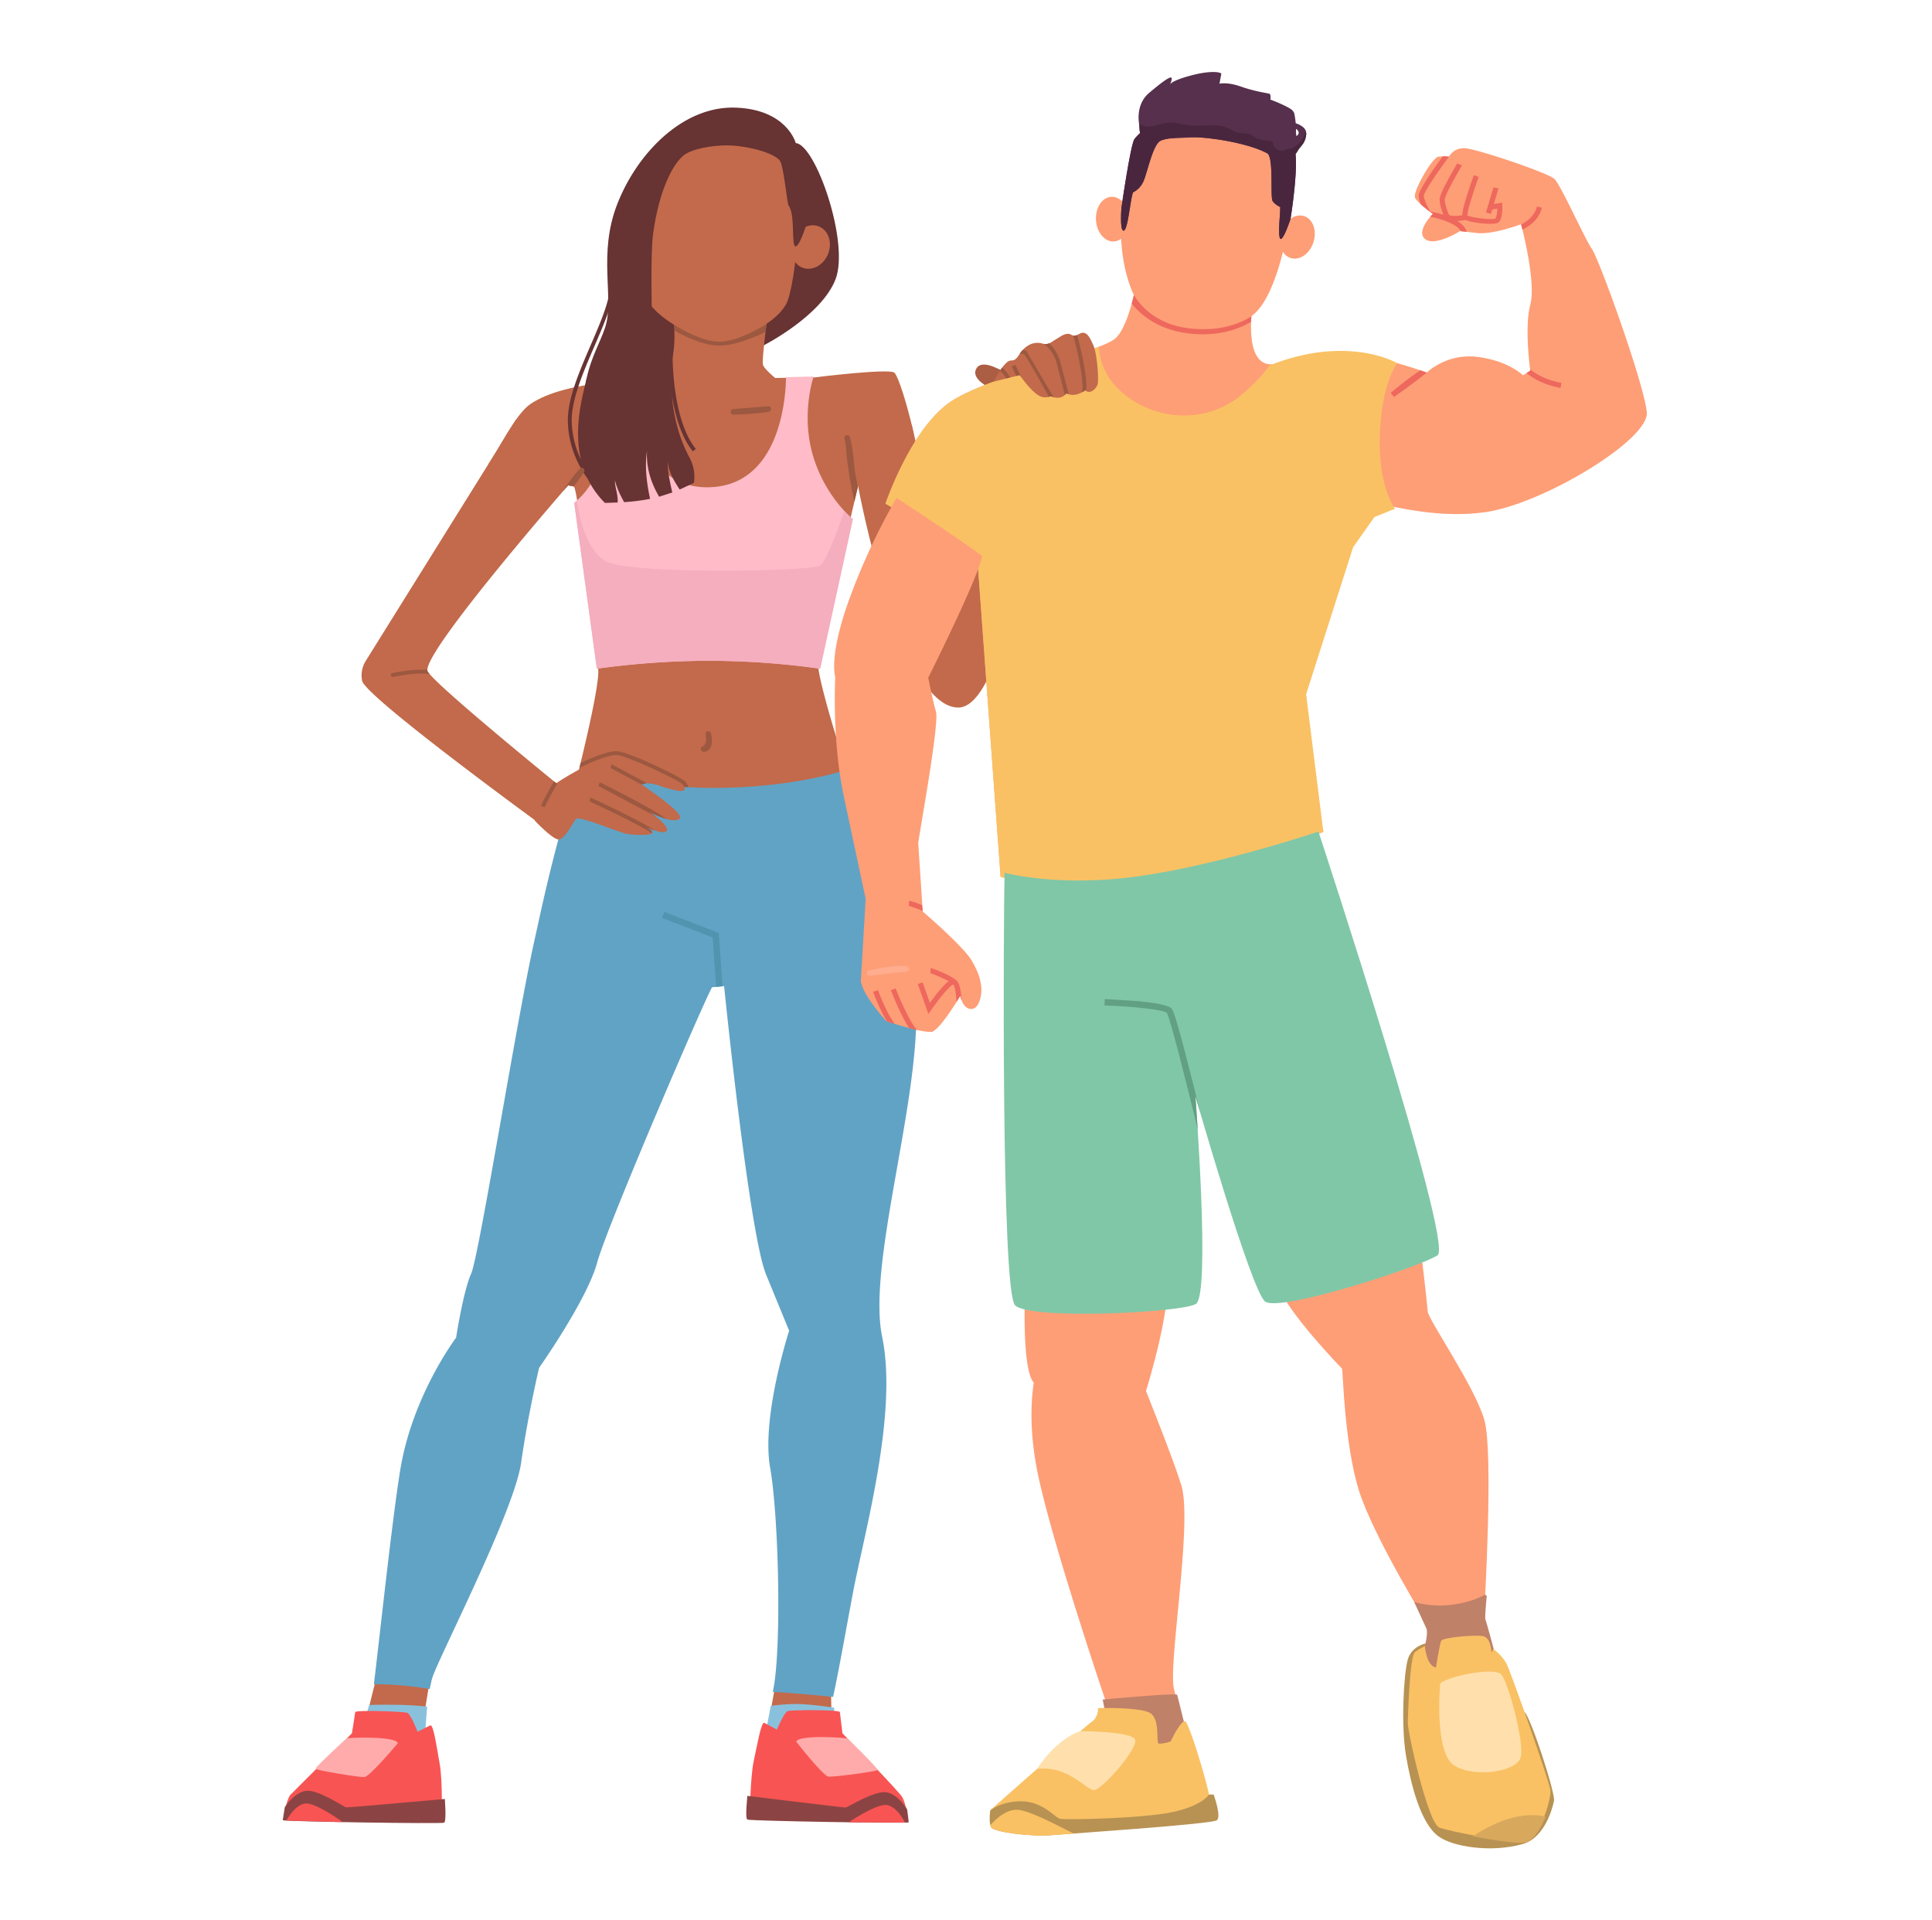
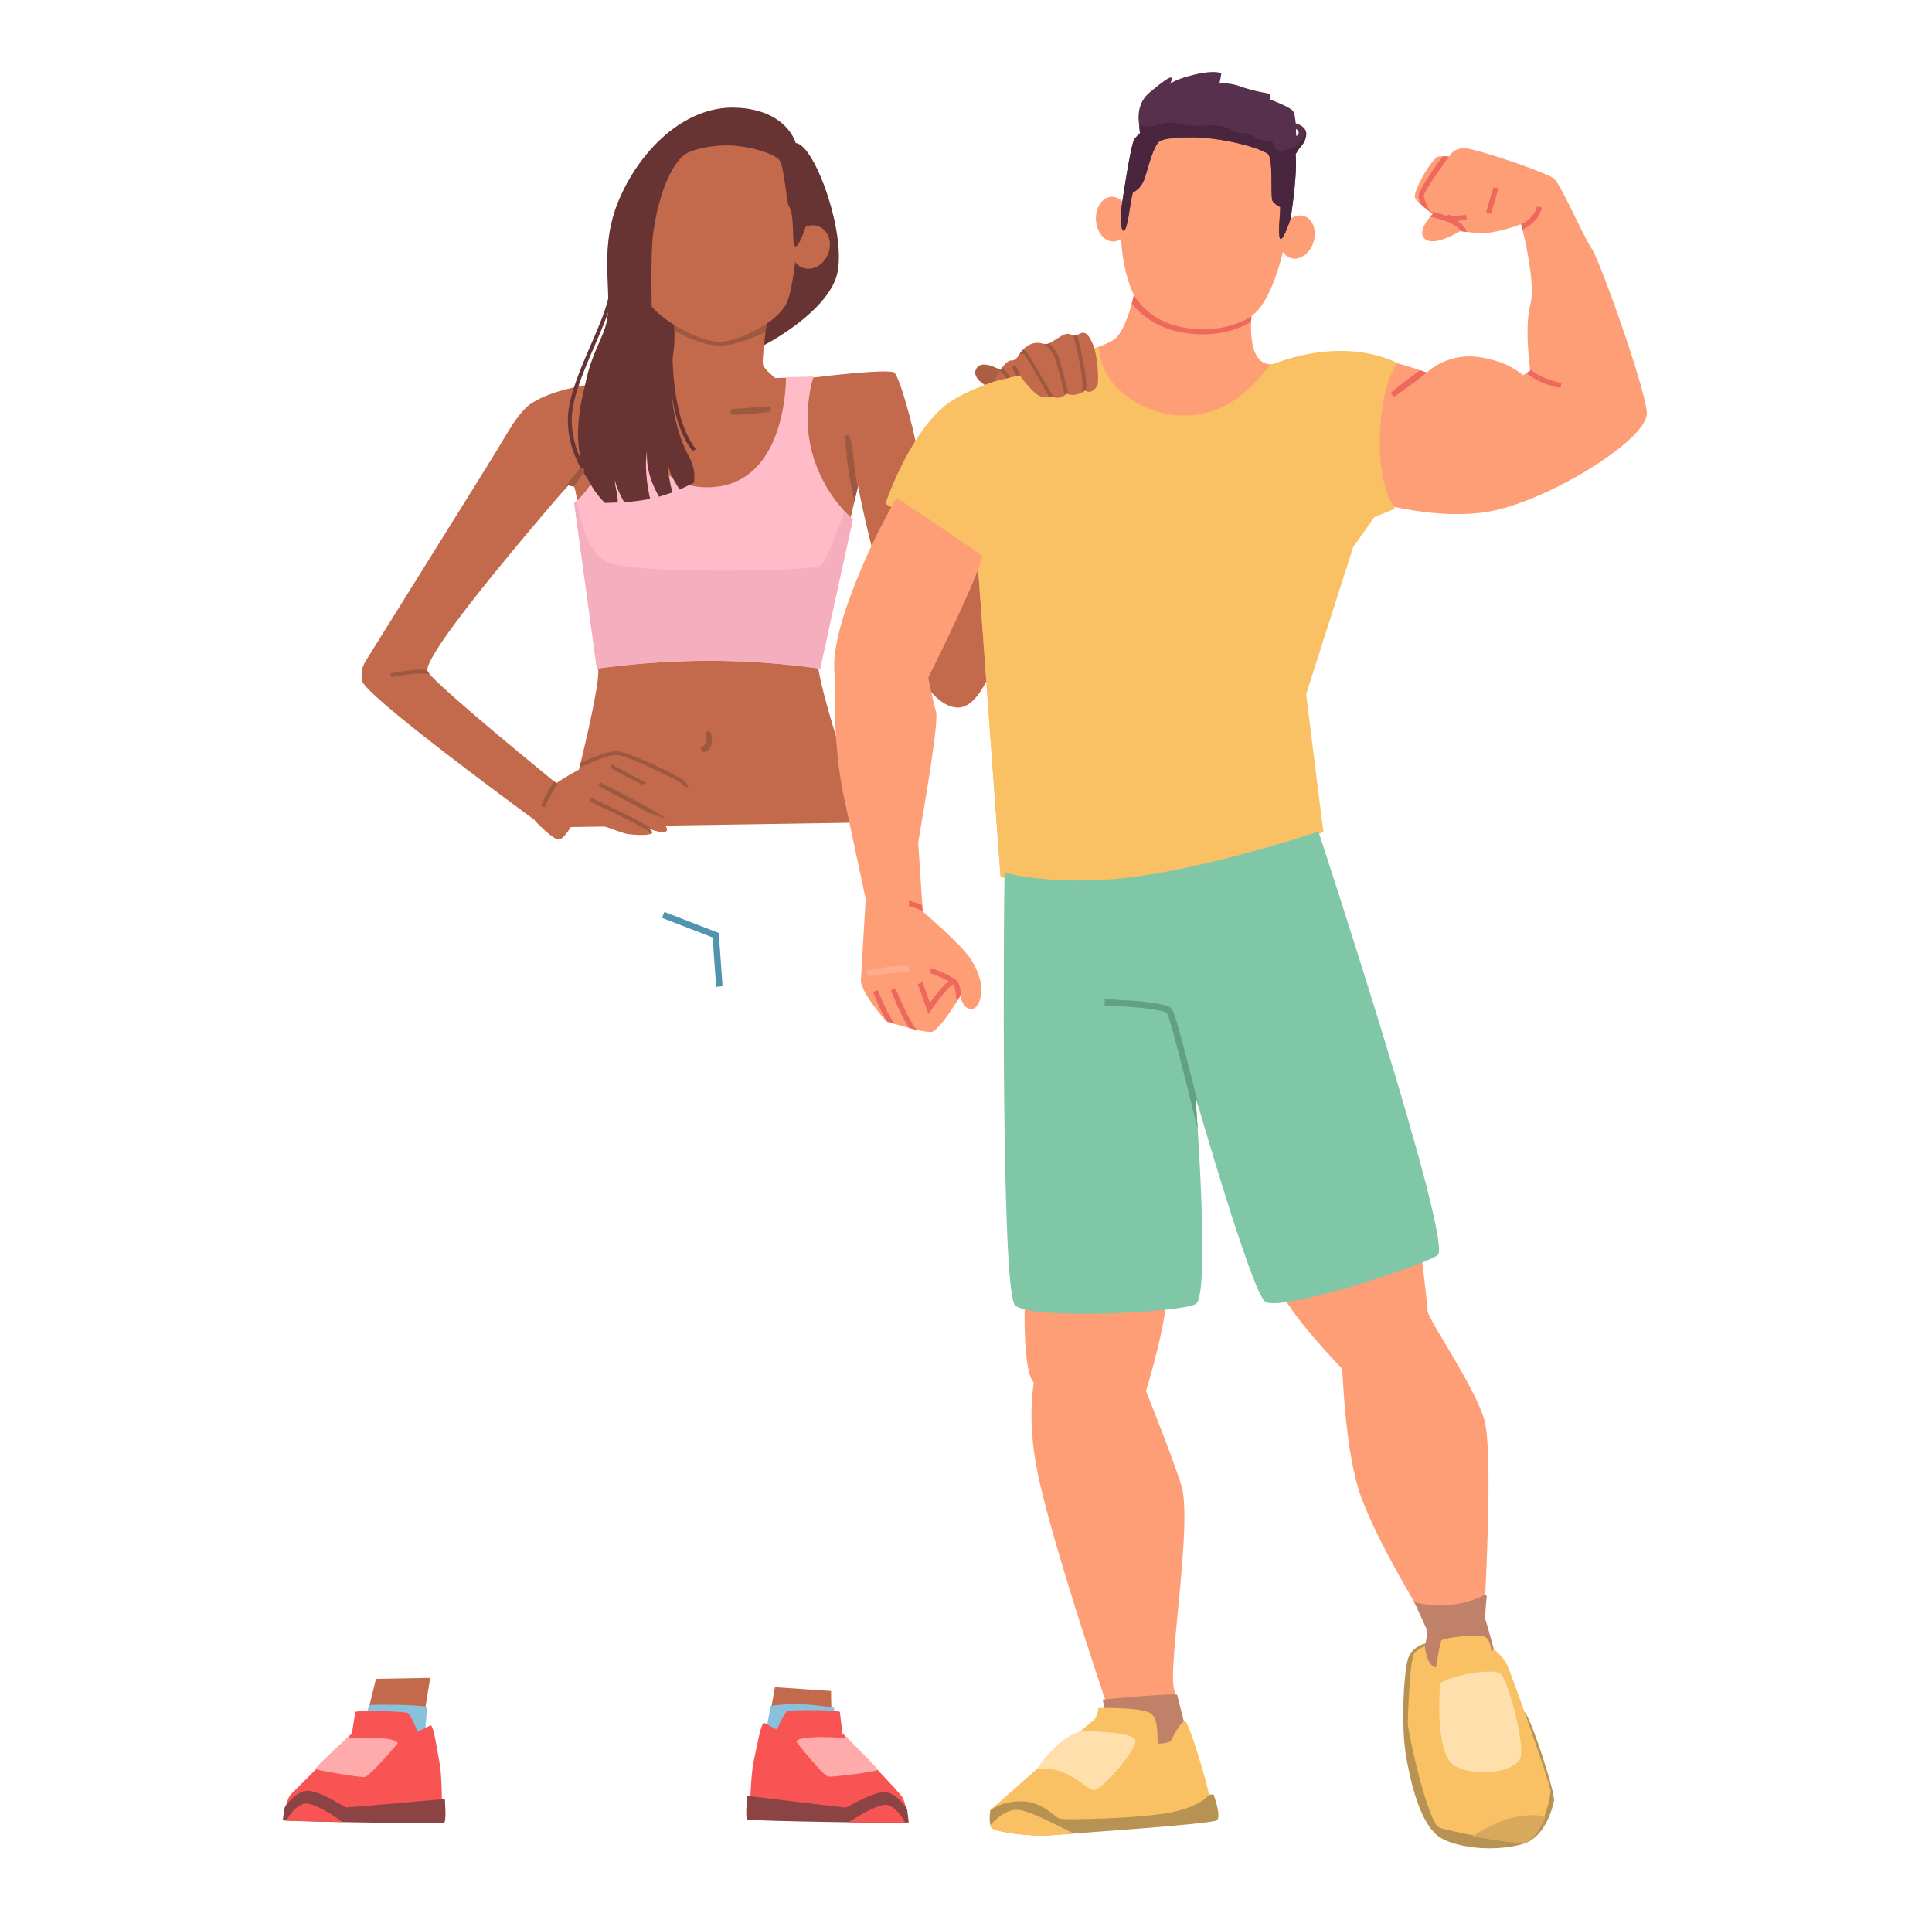
<svg xmlns="http://www.w3.org/2000/svg" width="161" height="160" fill="none">
  <path fill="#ab5e43" d="M81.382 30.677c-.563.896 1.139 1.651 1.177 1.664l1.485-.499s.256-.309.066-.509-2.166-1.552-2.728-.657z" />
  <path fill="#c26a4b" d="M79.447 50.154c-.667-.445-3.465-14.75-3.465-14.75l-4.476 5.099s3.4 18.364 8.327 18.449 7.555-27.409 7.555-27.409l-4.676.418s-2.6 18.64-3.265 18.194z" />
  <path fill="#673333" d="M66.313 11.92s-.721-2.805-5.03-2.953-8.12 3.69-9.816 7.963-.233 7.938-1.043 10.369-2.894 4.691-1.057 11.768c.454 1.749 7.626 3.91 7.626 3.91l6.678-14.22s4.779-2.432 5.958-5.49-1.658-11.236-3.316-11.346z" />
  <path fill="#c26a4b" d="m35.314 143.094.534-3.297-4.514.079-1.293 5.237c-.197.389-1.637 1.985-1.962 2.213s-2.308 2.906-2.288 3.145 10.165.277 10.165.277.283-2.975.108-3.272c-.093-.16-.751-4.382-.751-4.382zm36.039 4.27c-.317-.238-1.704-1.881-1.888-2.276s-.211-4.198-.211-4.198l-4.673-.317-1.214 6.679c-.188.291 0 3.274 0 3.274s10.143.293 10.172.056-1.869-2.981-2.186-3.218zM67.882 31.443l-9.915.15c-4.571-.095-10.883.112-13.762 2.067-1.262.855-2.645 3.794-3.496 4.996-.397.559 6.718 1.772 7.103 1.875s1.76 13.505 2.032 15.161-2.816 13.223-2.816 13.223l25.323-.388C70.848 65.836 68.2 56.767 68.2 55.59s3.303-15.087 3.303-15.087 4.63-.727 5.1-.94-1.355-7.693-2.058-8.501c-.349-.404-6.662.381-6.662.381z" />
  <path fill="#ffbbc8" d="M67.738 37.926c-1.01-3.464.066-6.558.066-6.558l-2.308.056s.149 9.028-6.417 9.173-6.357-9.021-6.357-9.021l-2.283.285s1.339 6.824-2.589 10.04l1.885 13.811a69.64 69.64 0 0 1 8.991-.658 66.91 66.91 0 0 1 9.619.658l2.723-12.458s-2.32-1.865-3.33-5.327z" />
  <g fill="#c26a4b">
    <path d="M63.581 30.38c-.109-.474.412-4.293.412-4.293h-7.899s.7 5.192-1.402 5.499c-.933.137 4.825 2.705 4.825 2.705l5.813-2.21s-1.639-1.227-1.749-1.701zm-20.553 4.551L30.465 55.088a2.267 2.267 0 0 0-.284 1.648c.376 1.426 15.668 12.534 15.668 12.534l1.142-3.499s-10.5-8.508-11.339-9.804 12.956-16.982 12.956-16.982l-5.579-4.054z" />
    <path d="M54.933 13.409c-1.111 2.371-1.238 8.162-1.351 10.47s5.308 4.958 6.603 4.616 4.124-1.18 5.292-3.093c.896-1.469 1.651-10.778.525-12.41s-9.891-2.107-11.069.418z" />
  </g>
  <path fill="#9c5840" d="m56.181 27.073.02.468c.806.461 2.328 1.218 3.675 1.251h.085c1.251 0 2.856-.664 3.836-1.135l.081-.656c-.855.52-2.65 1.499-3.992 1.469-1.37-.032-2.988-.974-3.706-1.398z" />
  <path fill="#c26a4b" d="M67.699 18.769c-.885.02-1.671.848-1.755 1.849s.565 1.795 1.453 1.775 1.671-.848 1.756-1.849-.569-1.796-1.454-1.775z" />
  <path fill="#673333" d="M59.984 10.832c-1.197.033-5.658 1.787-5.824 2.222s-.937 10.041-.872 10.804 1.033 2.466 1.033 2.466-.126-5.164.1-6.831c.533-3.932 1.833-6.164 2.765-6.697s2.774-.753 3.899-.666c1.893.146 3.631.769 3.932 1.299s.581 3.544.7 3.699c.573.746.206 3.368.573 3.4s.993-2.095.993-2.095.342-4.837-.495-5.604-5.604-2.032-6.803-1.998z" />
-   <path fill="#61a3c5" d="M76.227 82.293c-1-7.833-4.113-15.397-5.652-18.168 0 0-4.385 1.521-11.112 1.521-5.942 0-11.208-1.521-11.208-1.521-2.092 6.442-3.09 11.416-3.741 14.331-1.463 6.548-4.584 26.161-5.251 27.66s-1.255 5.339-1.255 5.339-3.667 4.838-4.666 11.088c-.688 4.296-1.65 13.379-2.184 17.787a26.6 26.6 0 0 1 4.654.4c.029-.188.149-.712.196-.883.417-1.5 6.833-13.879 7.417-17.961s1.5-7.922 1.5-7.922 3.999-5.67 4.833-8.753 9.083-22.205 9.583-22.954l1-.096s2.085 20.631 3.505 24.047l1.916 4.666s-2.333 7.167-1.583 11.417c.731 4.141.973 15.423.218 18.671 2.161.147 3.334.244 5.026.423.47-2.137 1.141-5.959 1.673-8.762.916-4.833 3.75-14.833 2.416-21.249s3.715-21.249 2.715-29.081z" />
  <path fill="#673333" d="M57.982 37.402c-1.678-2.102-1.907-6.118-1.932-7.607l.025-.171h-.027v-.408l-.321-.009v.435c-1.4.085-6.536.513-6.871 2.021-.267 1.197-1.084 3.907-.444 6.629a7.863 7.863 0 0 1-.769-3.191c-.035-1.787.949-4.068 1.9-6.273.669-1.552 1.302-3.019 1.521-4.199l-.316-.058c-.212 1.145-.838 2.595-1.499 4.13-.965 2.237-1.966 4.55-1.926 6.411.044 2.264 1.055 3.961 1.641 4.758a7.422 7.422 0 0 0 1.444 2.032l1.064-.035c.039-.673-.232-1.264-.232-1.855.164.655.453 1.247.769 1.824a16.44 16.44 0 0 0 2.166-.273c-.286-1.315-.461-2.711-.256-4.012-.086 1.403.327 2.661 1.009 3.835l1.096-.354c-.201-.899-.392-1.715-.392-2.625.08.883.522 1.645 1.009 2.379l1.185-.554a3.36 3.36 0 0 0-.36-2.091c-.962-1.783-1.345-3.65-1.473-5.181.256 1.62.763 3.419 1.74 4.644l.25-.201z" />
  <path fill="#89c1dd" d="m64.231 142.13-.333 1.746 1.372.97 4.24-1.598v-.969s-1.207-.201-2.664-.293c-1.135-.071-2.615.144-2.615.144z" />
  <path fill="#5194af" d="m55.364 75.978-.193.499 4.217 1.631.291 4.116.533-.05-.314-4.441-4.533-1.754z" />
  <path fill="#f85453" d="m70.204 144.417-.215-1.771c-.007-.205-4.054-.187-4.348-.085s-.901 1.547-.901 1.547l-1.042-.563c-.259-.135-.583 1.776-.884 3.167s-.326 4.661-.326 4.661l12.985.352c.294-.059 0-1.488-.274-1.978s-4.993-5.33-4.993-5.33z" />
  <path fill="#8b4443" d="M73.865 149.328c-.988-.161-3.218 1.249-3.379 1.268s-8.206-.969-8.206-.969c0 .092-.207 1.862 0 1.976s13.446.342 13.446.23-.133-1.087-.133-1.087-.74-1.257-1.728-1.418z" />
  <path fill="#f85453" d="M73.994 150.402c-.717-.2-2.546.946-3.271 1.428l4.692.026c-.162-.325-.68-1.246-1.421-1.454z" />
  <path fill="#ffabab" d="M70.608 144.85c-.13-.07-4.098-.342-4.254.266 0 0 2.234 2.857 2.686 2.907s4.07-.435 4.103-.555-2.406-2.548-2.535-2.618z" />
  <path fill="#89c1dd" d="m30.766 142.055-.399 1.354 3.864 1.6 1.205-.788.161-2.025s-.864-.128-2.448-.155c-1.429-.025-2.384.014-2.384.014z" />
  <path fill="#f85453" d="m35.856 143.757-1.06.528s-.559-1.469-.85-1.577-4.334-.256-4.348-.053-.273 1.764-.273 1.764l-5.165 5.161c-.293.48-.63 1.899-.342 1.966s12.993.072 12.993.072.086-3.269-.171-4.669-.52-3.314-.783-3.192z" />
  <path fill="#8b4443" d="M28.84 150.585c-.16-.024-2.342-1.506-3.334-1.378s-1.773 1.361-1.773 1.361l-.171 1.085c0 .117 13.234.318 13.446.21s.062-1.881.064-1.976c0-.002-8.072.723-8.232.698z" />
  <path fill="#f85453" d="M25.34 150.277c-.747.183-1.294 1.087-1.468 1.407l4.691.127c-.709-.505-2.499-1.71-3.223-1.534z" />
  <path fill="#ffabab" d="M28.907 144.838c-.132.066-2.639 2.41-2.615 2.532s3.623.72 4.077.689 2.781-2.817 2.781-2.817c-.137-.615-4.111-.47-4.243-.404z" />
  <path fill="#c26a4b" d="M51.237 62.988c-1.632.094-4.886 2.263-4.886 2.263l-1.795 3.11s1.435 1.533 1.966 1.579 1.23-1.427 1.486-1.712 3.641 1.161 4.269 1.256 2.043.163 2.075-.114c.013-.115-.236-.295-.531-.465.64.289 1.426.572 1.69.364.471-.372-1.413-1.638-1.413-1.638s1.978 1.098 2.543.565-5.053-4.071-5.053-4.071 5.017 2.25 5.457 1.685-4.175-2.916-5.807-2.822z" />
  <path fill="#9c5840" d="M35.615 55.815c-1.229-.109-2.968.28-3.056.3l.071.313c.022-.005 2.01-.45 3.169-.268a2.29 2.29 0 0 1-.149-.192.28.28 0 0 1-.036-.152zm9.474 11.307.29.138a24.52 24.52 0 0 1 1.049-1.948l-.25-.203c-.503.793-1.057 1.95-1.088 2.013zm11.871-2.119c-.46-.365-4.415-2.287-5.459-2.404-.769-.085-2.347.606-3.115.971l-.098.405c.593-.292 2.409-1.143 3.177-1.057.962.107 4.903 2.024 5.3 2.335a.91.91 0 0 1 .257.313l.35.016a1.165 1.165 0 0 0-.41-.58zm-6.051-1.135-.051.111 2.607 1.388.434-.118-2.927-1.57-.063.189zm-.912 1.318-.142.288 4.75 2.531-.513-.373a7.99 7.99 0 0 0 1.422.598c-1.025-.822-5.329-2.951-5.517-3.045zm-.776 1.272-.111.302c.214.091 4.155 1.924 5.214 2.662a.1.1 0 0 0 .023-.05c.013-.115-.236-.295-.531-.465a7.9 7.9 0 0 0 .749.298c-1.128-.818-5.304-2.734-5.344-2.747zm9.578-5.306c.055.41.134.827-.283 1.06-.256.143-.05.473.195.427.714-.123.667-1.044.529-1.561-.064-.238-.475-.182-.441.073zm5.22-27.301-2.911.233c-.293.024-.287.468.011.46a25.33 25.33 0 0 0 2.912-.225c.289-.043.297-.484-.012-.468zM48.32 39.046a12.69 12.69 0 0 0-1.413 1.896l.436-.505.471.095.84-1.168c.171-.232-.133-.541-.334-.318z" />
  <path fill="#f4aebe" d="M70.369 42.577c-.409 1.17-1.474 4.103-1.99 4.53-.647.526-15.523.742-17.726-.264-1.875-.855-2.44-4.173-2.564-5.143a5.07 5.07 0 0 1-.236.204l1.885 13.811a69.66 69.66 0 0 1 8.991-.658 66.982 66.982 0 0 1 9.618.658l2.724-12.458a7.42 7.42 0 0 1-.702-.68z" />
  <path fill="#fe9e76" d="M85.704 107.547h-.283s-.293 6.582.731 7.65 9.342.709 9.342.709 2.214-7.038 1.71-9.64-11.499 1.281-11.499 1.281zm46.96-86.793c-.638-.927-2.588-5.336-3.131-5.848s-6.519-2.524-7.477-2.556-1.306.703-1.306.703a3.51 3.51 0 0 0-.895 0c-.48.064-2.205 2.972-1.921 3.452s1.474 1.31 1.474 1.31-1.47 1.47-.64 2.11 2.907-.671 2.907-.671l1.373.16c1.375.16 3.707-.735 3.707-.735s1.283 4.761.77 6.711 0 5.496 0 5.496l-.607.384s-1.215-1.215-3.803-1.534-4.223 1.311-4.223 1.311-1.854-.735-4.89-1.374-5.783.927-5.783.927l1.629 19.556c.063.096 4.411-7.702 4.57-8.12s4.506 1.31 9.331.639 13.677-6.04 13.486-8.308-3.931-12.684-4.571-13.61z" />
  <g fill="#ee685d">
    <path d="m127.52 30.884-.308.195c.75.616 1.7 1.033 2.833 1.241l.077-.421c-1.049-.193-1.928-.574-2.619-1.135l.017.12zm-.759-12.178.107.427c.513-.244 1.383-.802 1.624-1.833l-.416-.099c-.187.802-.87 1.278-1.315 1.504zm-7.566-1.081c-.185-.309-.533-.963-.543-1.309.005-.296 1.111-1.943 2.124-3.299l-.007-.006-.023.044a3.386 3.386 0 0 0-.513-.027c-.66.893-2.025 2.803-2.012 3.3a2.18 2.18 0 0 0 .19.709 12.1 12.1 0 0 0 .99.779l-.219.243c.734.137 2.157.535 2.559 1.204l.489.057c-.337-1.151-2.486-1.6-3.035-1.694z" />
-     <path d="M121.428 13.615c-.011.024-.079.141-.15.264-.673 1.171-1.297 2.308-1.309 2.725-.015.565.4 1.524.418 1.564l.392-.171c-.11-.256-.392-.991-.381-1.381.007-.24.427-1.09 1.251-2.523l.183-.342-.25-.062-.154-.074zm3.759 3.271-.978.154.067.423.497-.078c-.007.347-.06.705-.156.818-.273.152-2.013-.077-2.343-.248-.005-.348.475-1.905.948-3.22l-.403-.143c-1.196 3.316-.978 3.528-.884 3.625.249.263 1.612.433 2.257.433.498 0 .65-.079.727-.161.308-.326.284-1.203.276-1.375l-.008-.229z" />
    <path d="m123.834 17.697.409.125.63-2.123-.419-.085-.62 2.084zm-3.119.166-.342.262c.171.227.528.293.885.293a4.59 4.59 0 0 0 .984-.127l-.101-.416c-.498.121-1.274.185-1.426-.012z" />
  </g>
  <path fill="#b89253" d="M127.048 142.653c-.497-.375-2.832-.375-2.919-.44s-5.084-5.346-5.084-5.346-1.388.171-1.73 1.396-.579 5.491-.147 8.03c.408 2.393 1.204 5.584 2.684 6.693 1.192.892 4.429 1.399 7.051.652 1.816-.518 2.463-2.937 2.594-3.59s-1.953-7.021-2.449-7.395z" />
  <path fill="#fe9e76" d="M123.675 134.719c.044-.988.787-13.629.029-16.38s-4.681-8.386-4.73-9.074-.633-6.154-.817-6.175-12.351 1.808-11.655 3.993 5.334 6.951 5.334 6.951c.086.321.188 6.149 1.38 10.063s5.957 11.587 5.957 11.587-1.415 4.417-1.186 5.745.829 9.584 3.163 10.394 7.643-.611 7.497-1.558-5.017-14.558-4.972-15.546zM106.029 30.355c-2.596.144-1.586-5.336-1.586-5.336l-9.646-1.957s-.598 3.901-1.795 5.085-10.265 3.077-13.654 5.238-5.556 8.582-5.556 8.582l7.644 4.399 1.947 26.682s4.904 1.659 12.907.361 13.99-4.11 13.99-4.11l-2.408-11.61.977-12.424 1.819-2.098 3.749-1.128 4.52-10.96s-10.313-.866-12.909-.721z" />
  <path fill="#f9c164" d="M116.437 30.259s-3.999-2.362-10.408.096a.41.41 0 0 1-.171 0c-.721 1.034-1.647 1.939-2.595 2.698-2.997 2.355-7.493 2.033-10.277-.855a5.397 5.397 0 0 1-1.426-3.304c-2.992 1.164-9.469 2.735-12.215 4.491-3.39 2.163-5.556 8.582-5.556 8.582l7.644 4.399 1.947 26.683s4.904 1.659 12.907.361 13.991-4.111 13.991-4.111l-1.434-11.454 3.917-12.253 1.77-2.51 1.728-.7s-1.357-1.646-1.275-5.884c.094-4.578 1.453-6.238 1.453-6.238z" />
  <g fill="#fe9e76">
    <path d="M94.538 12.567c-.855 2.104-2.041 7.79-.005 12.122 1.558 3.316 8.368 3.932 10.574.806 2.215-3.139 3.179-11.274 2.302-13.17-1.434-3.095-11.094-4.151-12.871.242z" />
    <path d="M92.601 16.396c-.764.046-1.333.918-1.27 1.946s.734 1.823 1.498 1.776 1.334-.918 1.271-1.945-.734-1.823-1.499-1.776zm15.678 1.558c-.799.038-1.521.875-1.614 1.868s.48 1.765 1.282 1.726 1.52-.875 1.61-1.871-.479-1.762-1.278-1.722z" />
  </g>
  <g fill="#56304c">
    <path d="M101.138 9.231c-1.892-.23-5.363.722-6.599 2.356-.331.436-1.086 5.727-1.086 5.727s-.152 1.85.165 1.901.513-1.911.68-2.72c.249-1.217 1.06-4.007 1.638-4.694 1.386-1.65 10.349-.016 10.656.582s.068 5.529.068 5.529-.199 2.038.077 1.995.804-1.669.804-1.669.83-5.05.244-6.15-4.755-2.627-6.646-2.857z" />
    <path d="M100.693 10.719c-.045-.018-5.167.751-5.244.762s-1.203 3.117-1.206 3.163.028 1.446.028 1.446a1.85 1.85 0 0 0 1.018-.993c.342-.777.788-3.143 1.468-3.393 2.075-.763 7.112.102 8.846 1.068.553.309.237 3.617.444 3.968s.784.573.784.573.705-4.577.329-5.017-6.421-1.558-6.466-1.576z" />
    <path d="M108.185 10.348a1.108 1.108 0 0 0-.207-.073 8.59 8.59 0 0 0-.122-.83.395.395 0 0 0-.106-.179c-.052-.125-.376-.309-.74-.483a11.828 11.828 0 0 0-1.111-.47l-.032-.012s.076-.449-.102-.497-1.222-.19-2.358-.591-1.784-.241-1.784-.241l.151-.81c.014-.145-.795-.324-2.462.111s-1.812.752-1.812.752.206-.411.124-.544-.661.239-1.872 1.268-.806 2.687-.806 2.687c.003.416.067.829.189 1.227l9.354-.479c1.05.246 3.4 1.739 3.4 1.739a2.91 2.91 0 0 0 .276-.398c.12-.211.31-.38.439-.586a1.67 1.67 0 0 0 .234-.639.867.867 0 0 0-.018-.379c-.089-.284-.371-.452-.635-.573zm.026.803a.456.456 0 0 1-.179.185 2.942 2.942 0 0 1-.031-.593.46.46 0 0 1 .055.033c.116.084.206.239.151.375h.004z" />
  </g>
  <path fill="#49263e" d="M108.806 10.886c-.057.31-.19.601-.389.845-.216.275-.702.751-1.102.664-.296.191-.684.235-.982 0-.171-.131-.194-.271-.261-.457s.025-.086-.12-.155c-.111-.052-.29-.034-.415-.056-.267-.048-.621-.086-.862-.211a2.57 2.57 0 0 1-.232-.178 1.29 1.29 0 0 0-.729-.239c-.303-.017-.55 0-.828-.138-.374-.192-.657-.385-1.088-.458-.811-.137-1.635.014-2.451-.032-.797-.046-1.486-.37-2.293-.209-.594.121-1.263.439-1.862.172a1.04 1.04 0 0 1-.277-.18l.032.18a4.6 4.6 0 0 0 .057.661 3.45 3.45 0 0 0-.462.493c-.331.436-1.086 5.727-1.086 5.727s-.152 1.85.165 1.901.513-1.911.68-2.72l.103-.455a1.89 1.89 0 0 0 .888-.94c.342-.777.788-3.143 1.468-3.393 2.075-.763 7.112.102 8.845 1.068.554.309.238 3.617.445 3.968.142.241.457.42.641.513l-.028.658s-.199 2.038.077 1.995.804-1.669.804-1.669.599-3.632.421-5.406c.075-.097.143-.198.204-.304.12-.211.311-.38.44-.586.119-.196.197-.415.229-.643a.867.867 0 0 0-.018-.379c-.004-.014-.01-.024-.014-.035z" />
  <path fill="#ee685d" d="M98.969 27.339c-2.715-.359-4-1.959-4.478-2.747l-.18.705c.709.886 2.122 2.137 4.602 2.466.438.059.88.089 1.322.09 1.865 0 3.205-.552 4.018-1.036l.025-.462c-.866.569-2.651 1.335-5.309.985z" />
  <path fill="#80c7a7" d="M95.173 72.966c-6.848 1.02-11.459-.249-11.459-.249-.085 3.334-.296 34.789.869 36.03s13.834.634 15.072-.103-.038-17.319-.038-17.319 4.632 16.155 5.797 17.106 12.999-2.9 14.384-3.846-9.928-35.302-9.928-35.302-7.848 2.663-14.697 3.683z" />
  <path fill="#62a083" d="M97.685 84.099c-.105-.15-.323-.462-3.053-.704l-2.57-.159-.019.535c2.281.079 4.92.342 5.202.632.261.412 1.609 5.753 2.564 9.687l-.191-2.767.422 1.453c-.784-3.204-2.047-8.236-2.356-8.678z" />
  <path fill="#fe9e76" d="M98.446 123.76c-.94-3.033-4.274-11.145-4.274-11.145l-7.601.635c0 .212-1.382 3.668 0 9.946s5.905 19.539 5.905 19.539-8.103 6.702-8.857 8.535 16.582.846 16.772-.635-2.137-7.9-2.576-10.016 1.573-13.825.63-16.859zM74.711 41.483a53.97 53.97 0 0 0-3.954 8.486c-1.728 4.778-1.152 6.448-1.152 6.448s-.287 5.123.692 9.845l1.842 8.633-.403 6.852c.173 1.21 2.13 3.339 2.13 3.339s3.109 1.039 3.804.867 2.361-2.992 2.361-2.992.162 1.103.91 1.103.862-1.401.845-1.63c-.043-.582-.112-1.217-.82-2.416s-4.07-4.071-4.07-4.071l-.377-5.696c.119-.995 1.769-9.94 1.48-10.956s-.645-2.834-.645-2.834 4.153-8.283 4.485-10.1c.028-.179-7.128-4.879-7.128-4.879z" />
  <path fill="#ee685d" d="m115.886 32.747.282.322c.02-.017 1.316-.885 2.724-2.026l-.53-.192a27.47 27.47 0 0 0-2.476 1.896zM75.75 75.053v.269l-.028.158a8.13 8.13 0 0 1 1.163.415l-.05-.487c-.506-.21-.999-.355-1.085-.355zm-2.99 7.585c.028.079.523 1.441 1.156 2.469l.656.207c-.729-.95-1.4-2.799-1.408-2.821l-.403.145zm1.478-.136c.103.262.838 2.125 1.53 3.156l.669.164c-.517-.495-1.359-2.342-1.8-3.476l-.399.156zm5.454-.823a.39.39 0 0 0-.342-.08c-.474.109-1.368 1.275-1.857 1.956l-.607-1.71-.403.143.885 2.502.239-.346c.658-.957 1.539-2.028 1.828-2.12.129.104.245.745.275 1.453l.316-.513c.022.132.057.262.104.387-.027-.586-.124-1.423-.438-1.672z" />
  <path fill="#ca7452" d="M77.669 85.953a.46.46 0 0 0 .111-.047l-.287.066a.804.804 0 0 0 .176-.019z" />
  <g fill="#ee685d">
    <path d="M79.408 81.979c.011.013.015.016.019.017l-.014-.018-.004.001zM77.545 80.66v.427l-.008-.005c.207.056 1.662.659 1.868.895l.381-.134c-.15-.447-2.07-1.183-2.241-1.183z" />
  </g>
  <path fill="#bf8168" d="m91.893 141.603.362 1.914.327 1.051c.086.121 1.966 1.311 2.137 1.258s2.879 0 3.017 0 1.034-1.93 1.034-1.93l-.672-2.69c-.159-.172-6.206.397-6.206.397z" />
  <path fill="#f9c164" d="M98.771 143.414c-.342-.128-1.169 1.554-1.19 1.638s-.855.288-1.046.204.139-1.954-.64-2.501-4.384-.443-4.384-.443.021.779-.526 1.138-8.478 7.38-8.478 7.38.085 1.156.721 1.436 16.389.533 17.672-1.3c.361-.51-1.787-7.426-2.129-7.552z" />
  <path fill="#b89253" d="M100.748 149.516s-.543.94-3.077 1.471-8.97.661-9.362.545-1.453-1.453-3.203-1.453-2.579.769-2.579.769-.171 1.041.085 1.414 3.205.777 4.981.639 13.42-.921 13.816-1.244-.275-2.144-.275-2.144l-.387.003z" />
  <path fill="#f9c164" d="M82.519 152.08c.018.067.047.13.085.187.256.373 3.205.78 4.982.642l1.915-.14c-.816-.368-3.178-1.691-4.45-1.952-1.065-.22-2.052.711-2.532 1.263z" />
  <path fill="#bf8168" d="M123.896 132.993a.273.273 0 0 0-.126-.123c-.081-.032-.684.5-2.533.8a8.037 8.037 0 0 1-3.387-.195l1.012 2.2c.202.45-.247 1.936-.247 1.936l.024 1.417c.061.107 1.196.513 1.222.513a326.43 326.43 0 0 0 3.944-1.323c.038-.023.769-.36.738-.544s-.677-2.539-.754-2.73.107-1.951.107-1.951z" />
  <path fill="#ffe0ac" d="M90.034 144.234c-2.085.675-3.617 3.149-3.617 3.149 2.576-.336 4.097 1.761 4.751 1.761s3.703-3.485 3.426-4.198-4.559-.712-4.559-.712z" />
  <path fill="#f9c164" d="M125.544 138.616c-.376-.72-1.1-1.229-1.1-1.229l-.152.322s-.031-1.221-.656-1.377-3.411.094-3.537.375-.437 2.223-.437 2.223-.726-.007-.927-1.772c-.289.13-.562.294-.812.489-.452.342-.577 5.108-.608 5.856s1.689 8.428 2.628 8.764 6.101 1.431 7.384.837 1.909-3.317 1.881-3.911-3.289-9.857-3.664-10.577z" />
  <path fill="#d8a95d" d="M126.343 151.377c-1.742.33-3.61 1.617-3.61 1.617s3.469.69 4.38.518 1.679-2.137 1.679-2.137-.706-.328-2.449.002z" />
  <path fill="#ffe0ac" d="M120.026 140.26c-.039.039-.507 5.755 1.14 6.822s5.23.562 5.556-.669-1.032-6.24-1.61-6.895-4.489.146-5.086.742z" />
  <path fill="#ffac8f" d="M75.533 80.476c-1.036-.036-2.137.151-3.144.373-.251.055-.186.481.073.451l3.146-.362c.271-.045.172-.453-.075-.462z" />
  <path fill="#c26a4b" d="M89.984 27.797c-.171.091-.362.211-.551.162a2.057 2.057 0 0 1-.229-.104c-.303-.124-.637.056-.914.229l-.598.375a1.12 1.12 0 0 1-.479.205c-.183.018-.361-.052-.541-.085a1.48 1.48 0 0 0-.974.196 2.23 2.23 0 0 0-.721.701c-.151.226-.306.497-.573.547-.085.015-.171.006-.256.027a.61.61 0 0 0-.238.141c-.312.273-.581.647-1.111 1.608l2.183-.547s1.076 1.607 1.843 1.818a1.16 1.16 0 0 0 .746-.058c.917.397 1.282-.257 1.31-.24.741.401 1.563-.263 1.563-.263.245.305.792.094 1.018-.468.132-.327-.042-2.634-.36-3.299-.209-.435-.502-1.268-1.116-.943z" />
  <path fill="#9c5840" d="m84.316 30.538.385.783.278-.069.16.227-.533-1.08-.29.139zm1.224-1.27a.64.64 0 0 0-.32-.103 2.67 2.67 0 0 0-.243.31c.171-.004.313.006.363.044.171.158 1.253 2.063 2.075 3.546a1 1 0 0 0 .154-.054 1.69 1.69 0 0 0 .228.081l-2.257-3.825zm-2.026 1.356-.147.209-.284-.148a.048.048 0 0 1-.02-.007 2.89 2.89 0 0 1 .797.851l.311-.085a3.04 3.04 0 0 0-.657-.82zm3.914-2.022a.7.7 0 0 1-.214.059.795.795 0 0 1-.228-.015c.497.381.861.908 1.041 1.508l.716 2.75c.085-.074.126-.137.135-.132a1.08 1.08 0 0 0 .182.077l-.726-2.78a3.27 3.27 0 0 0-.906-1.467zm2.326-.692a.49.49 0 0 1-.316.046c.284.967.962 3.932.724 4.73a1.93 1.93 0 0 0 .279-.178c.02.024.043.046.068.064.068-.521-.022-1.409-.273-2.655-.002-.018-.268-1.294-.482-2.007zm-18.939 8.508c-.085-.283-.513-.152-.439.133.139.541.141 1.119.204 1.673l.22 1.566.398 2.013.286-1.212-.182-.954c-.181-1.051-.179-2.198-.488-3.218z" />
</svg>